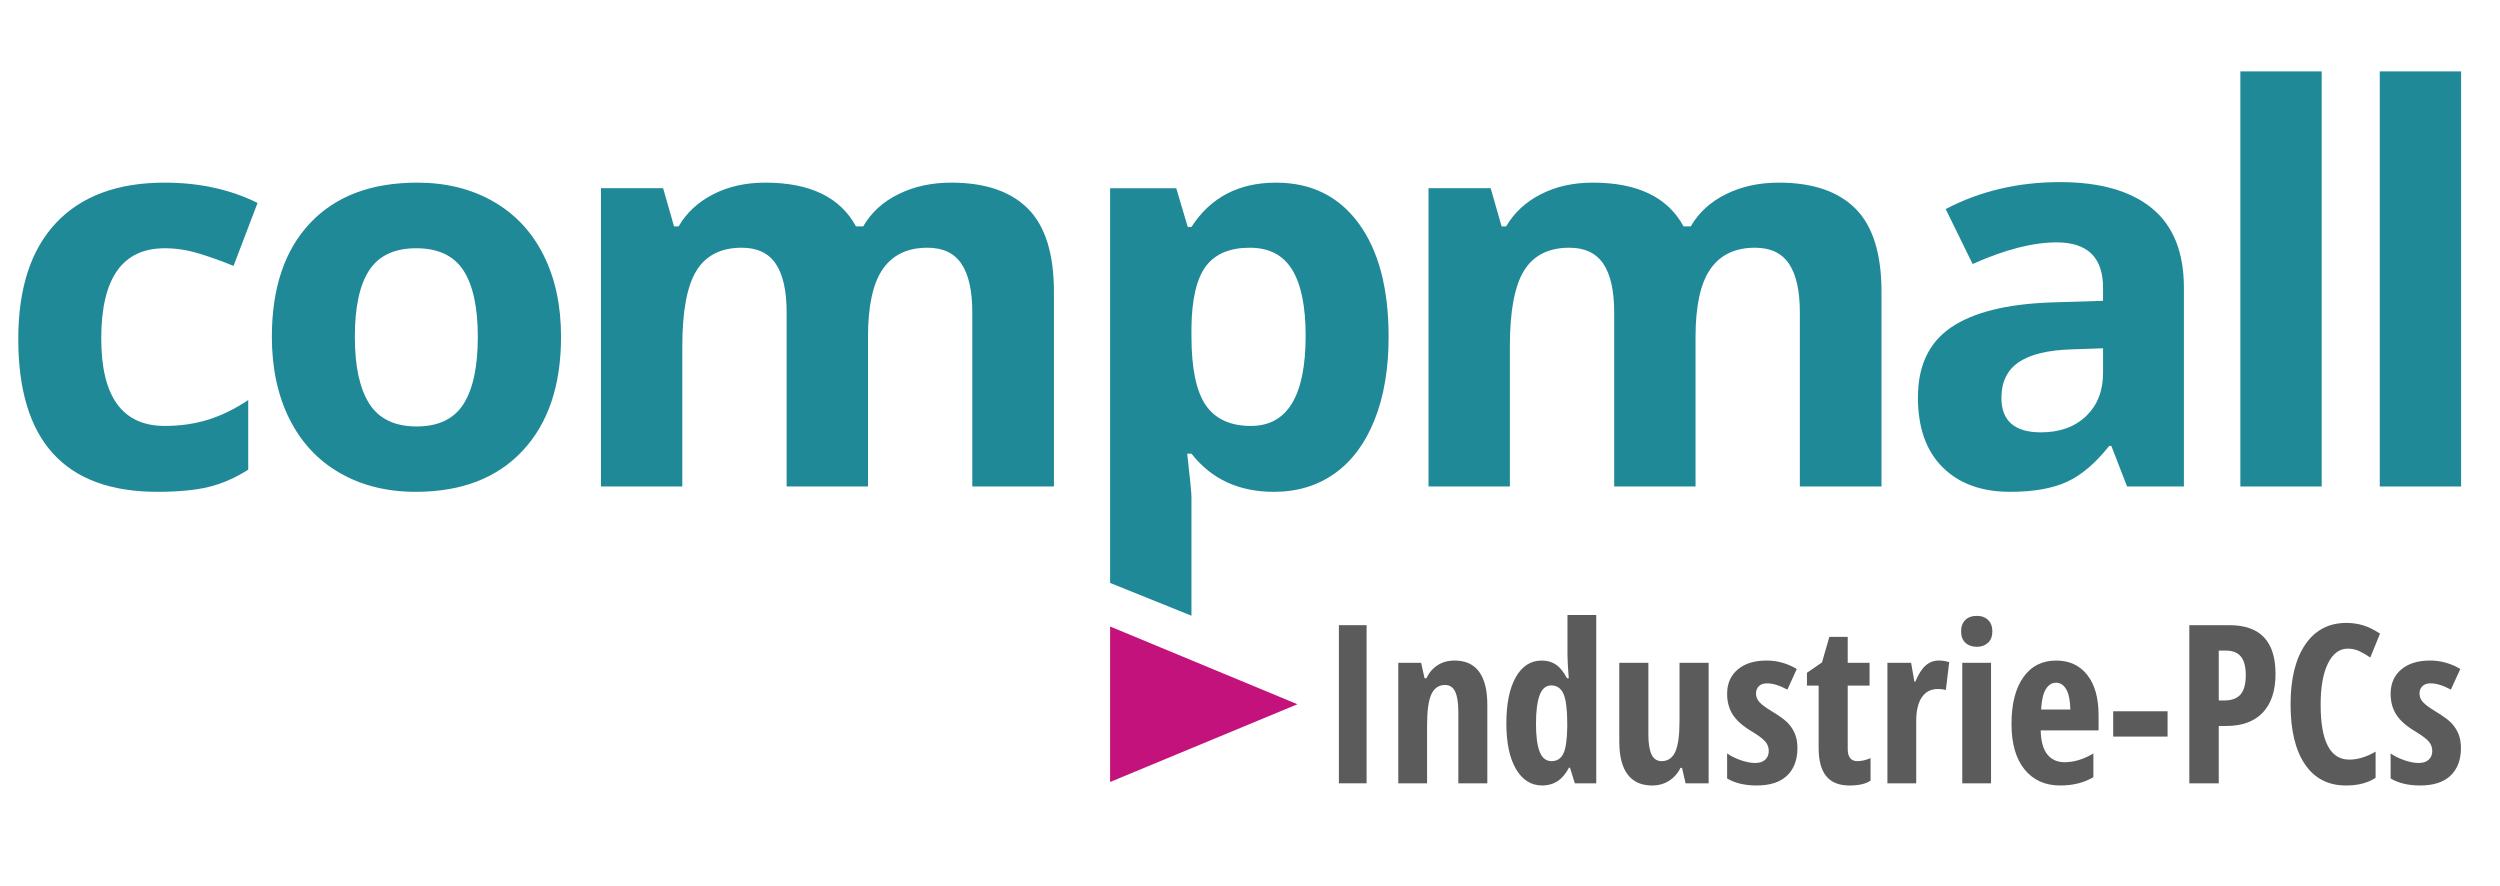
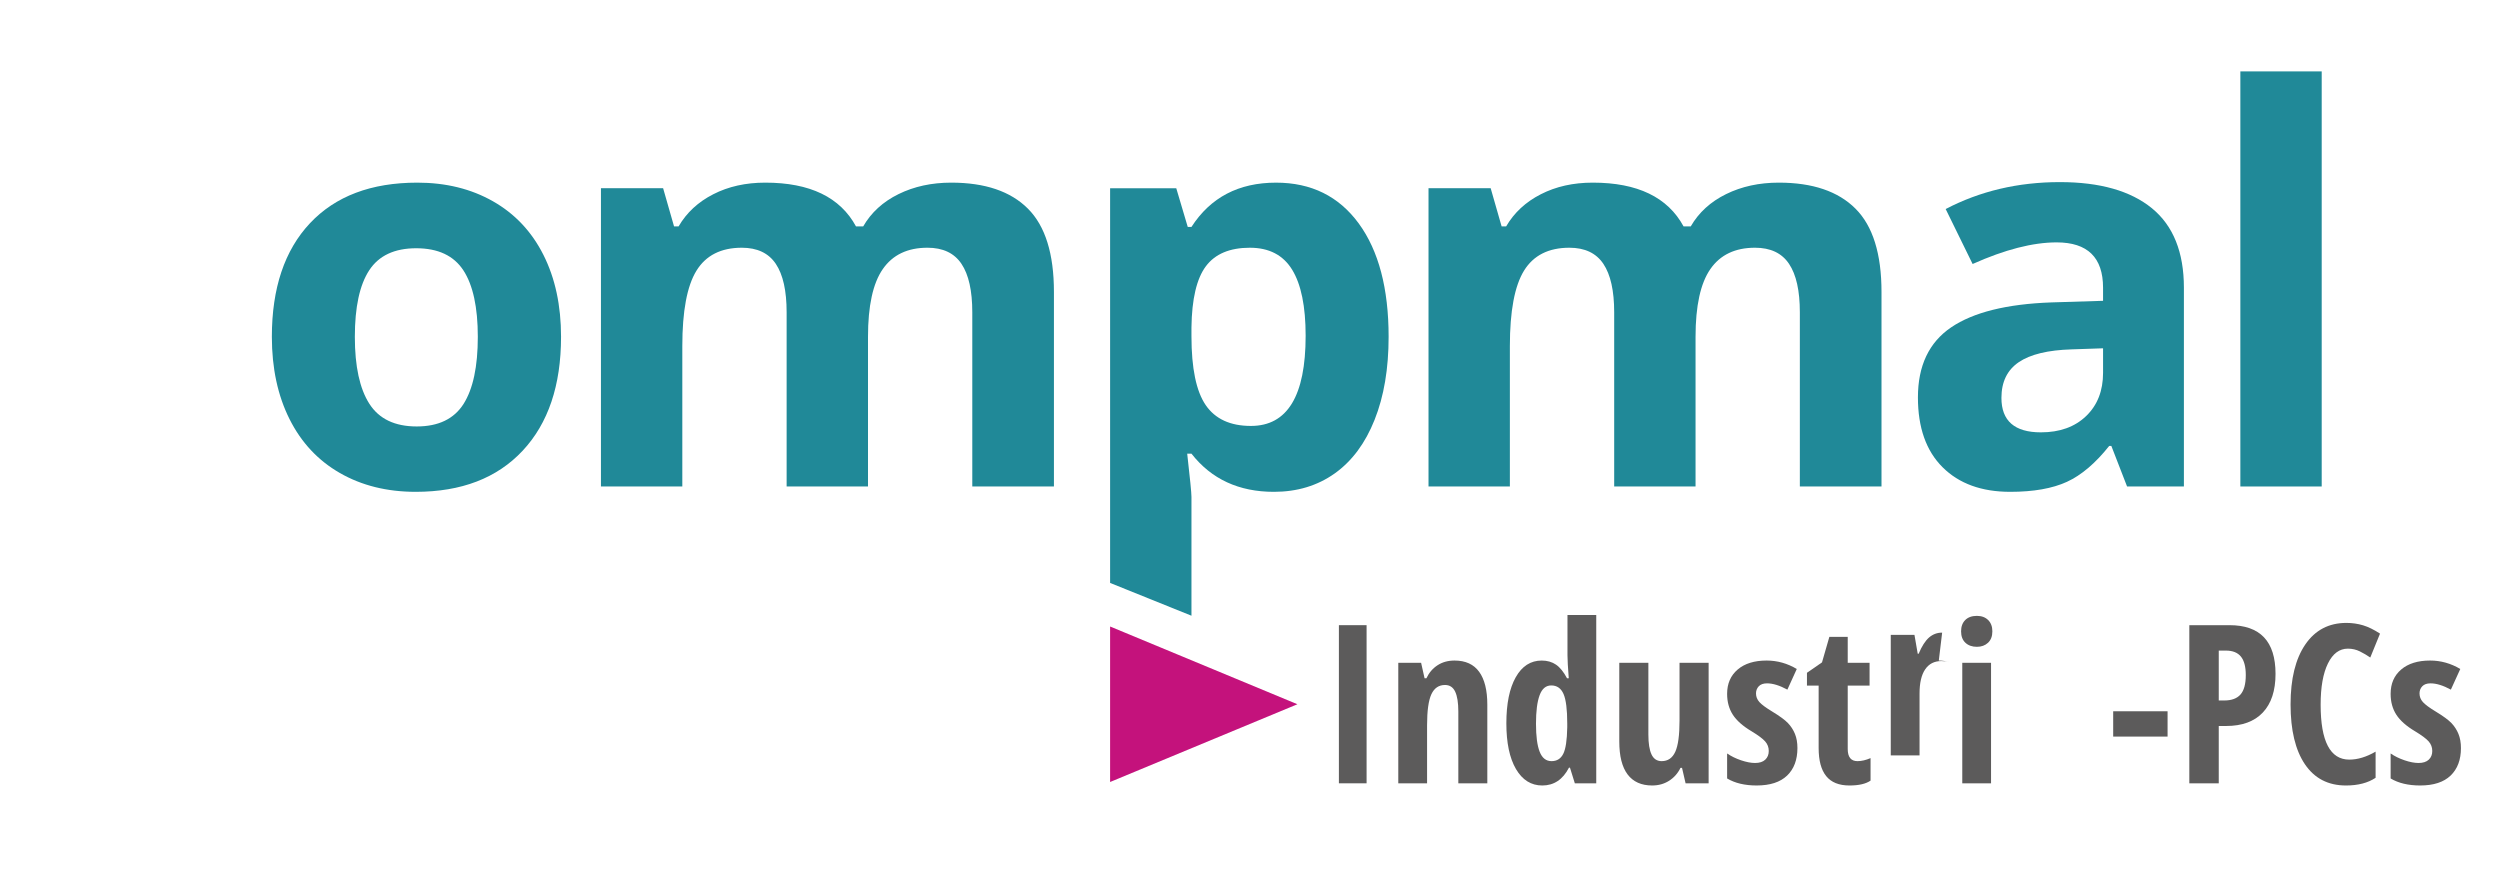
<svg xmlns="http://www.w3.org/2000/svg" xml:space="preserve" width="175px" height="62px" version="1.1" style="shape-rendering:geometricPrecision; text-rendering:geometricPrecision; image-rendering:optimizeQuality; fill-rule:evenodd; clip-rule:evenodd" viewBox="0 0 175 62">
  <defs>
    <style type="text/css">
   
    .fil1 {fill:#5C5B5B;fill-rule:nonzero}
    .fil2 {fill:#C4127C;fill-rule:nonzero}
    .fil0 {fill:#208998;fill-rule:nonzero}
   
  </style>
  </defs>
  <g id="Ebene_x0020_1">
    <g id="compmall-Logo-2020.eps">
-       <path class="fil0" d="M11.027 34.428c-6.492,0 -9.741,-3.56 -9.748,-10.678l0 -0.063c0.007,-3.528 0.891,-6.226 2.652,-8.092 1.767,-1.873 4.301,-2.81 7.6,-2.81 2.416,0 4.582,0.473 6.499,1.42l-1.681 4.406c-0.897,-0.361 -1.73,-0.657 -2.502,-0.887 -0.772,-0.231 -1.543,-0.346 -2.316,-0.346 -2.963,0 -4.444,2.104 -4.444,6.312 0,4.084 1.481,6.125 4.444,6.125 1.095,0 2.11,-0.146 3.044,-0.438 0.934,-0.293 1.867,-0.75 2.801,-1.373l0 4.874c-0.921,0.585 -1.852,0.99 -2.792,1.214 -0.94,0.223 -2.126,0.336 -3.557,0.336z" />
      <path class="fil0" d="M24.839 23.578c0,2.067 0.339,3.629 1.017,4.688 0.678,1.058 1.783,1.586 3.314,1.586 1.519,0 2.611,-0.526 3.279,-1.577 0.665,-1.053 0.998,-2.617 0.998,-4.697 0,-2.067 -0.336,-3.617 -1.008,-4.65 -0.673,-1.032 -1.774,-1.55 -3.306,-1.55 -1.519,0 -2.615,0.515 -3.287,1.541 -0.672,1.026 -1.007,2.58 -1.007,4.659zm14.434 0c0,3.398 -0.896,6.056 -2.689,7.974 -1.793,1.917 -4.288,2.876 -7.488,2.876 -2.006,0 -3.772,-0.439 -5.304,-1.317 -1.531,-0.878 -2.707,-2.138 -3.529,-3.781 -0.821,-1.644 -1.233,-3.561 -1.233,-5.752 0,-3.411 0.891,-6.063 2.671,-7.955 1.78,-1.891 4.282,-2.838 7.507,-2.838 2.004,0 3.771,0.435 5.303,1.307 1.532,0.871 2.709,2.122 3.53,3.753 0.822,1.632 1.232,3.542 1.232,5.733z" />
      <path class="fil0" d="M60.76 34.054l-5.696 0 0 -12.195c0,-1.505 -0.252,-2.635 -0.757,-3.388 -0.505,-0.754 -1.298,-1.13 -2.38,-1.13 -1.457,0 -2.515,0.536 -3.174,1.606 -0.661,1.07 -0.991,2.832 -0.991,5.284l0 9.823 -5.696 0 0 -20.878 4.352 0 0.765 2.672 0.318 0c0.559,-0.96 1.369,-1.71 2.427,-2.25 1.059,-0.543 2.272,-0.813 3.642,-0.813 3.125,0 5.24,1.02 6.349,3.063l0.505 0c0.559,-0.971 1.384,-1.725 2.473,-2.26 1.09,-0.536 2.318,-0.803 3.689,-0.803 2.365,0 4.154,0.606 5.368,1.821 1.214,1.213 1.821,3.158 1.821,5.835l0 13.613 -5.715 0 0 -12.195c0,-1.505 -0.251,-2.635 -0.756,-3.388 -0.504,-0.754 -1.298,-1.13 -2.38,-1.13 -1.396,0 -2.438,0.498 -3.128,1.495 -0.692,0.995 -1.036,2.576 -1.036,4.742l0 10.476z" />
      <path class="fil0" d="M87.492 17.341c-1.406,0 -2.435,0.433 -3.081,1.297 -0.647,0.866 -0.983,2.295 -1.009,4.286l0 0.616c0,2.241 0.333,3.848 0.999,4.819 0.667,0.971 1.721,1.456 3.165,1.456 2.553,0 3.829,-2.104 3.829,-6.311 0,-2.054 -0.314,-3.595 -0.943,-4.623 -0.629,-1.026 -1.615,-1.54 -2.96,-1.54zm1.681 17.087c-2.453,0 -4.377,-0.89 -5.771,-2.672l-0.298 0c0.199,1.744 0.298,2.752 0.298,3.026l0 8.318 -5.695 -2.295 0 -27.629 4.631 0 0.804 2.709 0.26 0c1.332,-2.067 3.305,-3.1 5.921,-3.1 2.464,0 4.394,0.952 5.789,2.857 1.393,1.905 2.091,4.55 2.091,7.936 0,2.228 -0.327,4.164 -0.981,5.807 -0.653,1.643 -1.584,2.895 -2.792,3.755 -1.207,0.858 -2.627,1.288 -4.257,1.288z" />
      <path class="fil0" d="M118.688 34.054l-5.695 0 0 -12.195c0,-1.505 -0.252,-2.635 -0.756,-3.388 -0.504,-0.754 -1.298,-1.13 -2.381,-1.13 -1.457,0 -2.515,0.536 -3.175,1.606 -0.659,1.07 -0.99,2.832 -0.99,5.284l0 9.823 -5.695 0 0 -20.878 4.351 0 0.766 2.672 0.317 0c0.56,-0.96 1.369,-1.71 2.428,-2.25 1.058,-0.543 2.271,-0.813 3.64,-0.813 3.126,0 5.242,1.02 6.351,3.063l0.503 0c0.561,-0.971 1.385,-1.725 2.475,-2.26 1.089,-0.536 2.318,-0.803 3.688,-0.803 2.365,0 4.154,0.606 5.368,1.821 1.215,1.213 1.822,3.158 1.822,5.835l0 13.613 -5.716 0 0 -12.195c0,-1.505 -0.251,-2.635 -0.756,-3.388 -0.504,-0.754 -1.297,-1.13 -2.381,-1.13 -1.394,0 -2.437,0.498 -3.127,1.495 -0.691,0.995 -1.037,2.576 -1.037,4.742l0 10.476z" />
      <path class="fil0" d="M147.214 24.381l-2.202 0.075c-1.656,0.049 -2.889,0.348 -3.698,0.896 -0.809,0.549 -1.214,1.381 -1.214,2.502 0,1.607 0.921,2.41 2.763,2.41 1.321,0 2.375,-0.38 3.166,-1.14 0.79,-0.759 1.185,-1.768 1.185,-3.024l0 -1.719zm1.681 9.673l-1.101 -2.839 -0.15 0c-0.958,1.208 -1.945,2.046 -2.959,2.513 -1.016,0.466 -2.338,0.7 -3.968,0.7 -2.005,0 -3.583,-0.573 -4.734,-1.719 -1.152,-1.145 -1.728,-2.776 -1.728,-4.892 0,-2.216 0.776,-3.849 2.325,-4.902 1.55,-1.052 3.887,-1.634 7.012,-1.746l3.622 -0.112 0 -0.914c0,-2.117 -1.081,-3.176 -3.248,-3.176 -1.669,0 -3.63,0.505 -5.883,1.513l-1.886 -3.847c2.403,-1.257 5.067,-1.885 7.992,-1.885 2.802,0 4.949,0.61 6.444,1.829 1.492,1.22 2.24,3.075 2.24,5.566l0 13.911 -3.978 0z" />
      <polygon class="fil0" points="156.825,34.054 162.519,34.054 162.519,4.998 156.825,4.998 " />
-       <polygon class="fil0" points="166.583,34.054 172.278,34.054 172.278,4.998 166.583,4.998 " />
      <polygon class="fil1" points="93.723,54.832 95.661,54.832 95.661,43.762 93.723,43.762 " />
      <path class="fil1" d="M102.083 54.832l0 -5.028c0,-0.61 -0.073,-1.072 -0.22,-1.386 -0.147,-0.312 -0.383,-0.469 -0.712,-0.469 -0.434,0 -0.752,0.216 -0.954,0.647 -0.201,0.432 -0.302,1.161 -0.302,2.185l0 4.051 -2.015 0 0 -8.435 1.598 0 0.242 1.082 0.129 0c0.181,-0.388 0.442,-0.692 0.78,-0.912 0.338,-0.219 0.734,-0.329 1.188,-0.329 0.768,0 1.343,0.262 1.724,0.788 0.381,0.525 0.571,1.292 0.571,2.302l0 5.504 -2.029 0z" />
      <path class="fil1" d="M108.609 53.28c0.374,0 0.647,-0.17 0.818,-0.511 0.172,-0.341 0.265,-0.96 0.28,-1.86l0 -0.264c0,-0.979 -0.087,-1.669 -0.26,-2.067 -0.175,-0.399 -0.461,-0.598 -0.86,-0.598 -0.374,0 -0.645,0.228 -0.814,0.685 -0.169,0.457 -0.254,1.122 -0.254,1.995 0,0.873 0.086,1.528 0.258,1.965 0.172,0.436 0.448,0.655 0.832,0.655zm-0.65 1.704c-0.778,0 -1.391,-0.384 -1.841,-1.151 -0.449,-0.768 -0.673,-1.835 -0.673,-3.204 0,-1.373 0.219,-2.447 0.658,-3.225 0.439,-0.777 1.045,-1.166 1.818,-1.166 0.383,0 0.715,0.095 0.995,0.284 0.28,0.189 0.538,0.509 0.776,0.957l0.121 0c-0.06,-0.766 -0.09,-1.304 -0.09,-1.612l0 -2.817 2.014 0 0 11.782 -1.499 0 -0.341 -1.098 -0.068 0c-0.429,0.833 -1.053,1.25 -1.87,1.25z" />
      <path class="fil1" d="M117.991 54.832l-0.25 -1.083 -0.106 0c-0.187,0.384 -0.453,0.685 -0.799,0.905 -0.346,0.22 -0.741,0.33 -1.185,0.33 -0.757,0 -1.33,-0.258 -1.719,-0.773 -0.388,-0.515 -0.582,-1.284 -0.582,-2.31l0 -5.504 2.036 0 0 5.02c0,0.616 0.073,1.08 0.22,1.393 0.146,0.313 0.383,0.47 0.711,0.47 0.435,0 0.751,-0.217 0.951,-0.651 0.2,-0.435 0.299,-1.164 0.299,-2.189l0 -4.043 2.037 0 0 8.435 -1.613 0z" />
      <path class="fil1" d="M125.82 52.363c0,0.823 -0.241,1.465 -0.723,1.928 -0.482,0.462 -1.193,0.693 -2.132,0.693 -0.833,0 -1.521,-0.165 -2.067,-0.492l0 -1.75c0.278,0.192 0.602,0.351 0.973,0.478 0.371,0.125 0.698,0.189 0.981,0.189 0.313,0 0.551,-0.077 0.715,-0.231 0.165,-0.155 0.246,-0.358 0.246,-0.61 0,-0.257 -0.085,-0.482 -0.257,-0.674 -0.172,-0.192 -0.488,-0.427 -0.946,-0.704 -0.611,-0.363 -1.049,-0.751 -1.314,-1.162 -0.265,-0.412 -0.398,-0.897 -0.398,-1.457 0,-0.718 0.246,-1.285 0.74,-1.705 0.491,-0.418 1.166,-0.628 2.024,-0.628 0.747,0 1.451,0.197 2.112,0.591l-0.658 1.446c-0.54,-0.293 -1.015,-0.44 -1.423,-0.44 -0.258,0 -0.451,0.069 -0.58,0.205 -0.128,0.136 -0.193,0.303 -0.193,0.5 0,0.227 0.079,0.429 0.238,0.606 0.16,0.176 0.456,0.396 0.89,0.658 0.526,0.319 0.894,0.589 1.106,0.81 0.212,0.223 0.376,0.475 0.492,0.758 0.116,0.283 0.174,0.613 0.174,0.991z" />
      <path class="fil1" d="M130.022 53.28c0.284,0 0.589,-0.071 0.917,-0.212l0 1.575c-0.328,0.227 -0.821,0.341 -1.476,0.341 -0.733,0 -1.275,-0.218 -1.628,-0.655 -0.354,-0.437 -0.53,-1.092 -0.53,-1.966l0 -4.369 -0.818 0 0 -0.9 1.053 -0.727 0.515 -1.787 1.286 0 0 1.817 1.529 0 0 1.597 -1.529 0 0 4.438c0,0.565 0.228,0.848 0.681,0.848z" />
-       <path class="fil1" d="M135.716 46.238c0.248,0 0.49,0.038 0.727,0.113l-0.234 1.954c-0.141,-0.05 -0.326,-0.076 -0.553,-0.076 -0.489,0 -0.866,0.193 -1.128,0.58 -0.263,0.386 -0.394,0.948 -0.394,1.685l0 4.338 -2.015 0 0 -8.435 1.659 0 0.228 1.317 0.067 0c0.222,-0.53 0.465,-0.908 0.727,-1.135 0.263,-0.228 0.568,-0.341 0.916,-0.341z" />
+       <path class="fil1" d="M135.716 46.238c0.248,0 0.49,0.038 0.727,0.113c-0.141,-0.05 -0.326,-0.076 -0.553,-0.076 -0.489,0 -0.866,0.193 -1.128,0.58 -0.263,0.386 -0.394,0.948 -0.394,1.685l0 4.338 -2.015 0 0 -8.435 1.659 0 0.228 1.317 0.067 0c0.222,-0.53 0.465,-0.908 0.727,-1.135 0.263,-0.228 0.568,-0.341 0.916,-0.341z" />
      <path class="fil1" d="M139.373 54.832l-2.014 0 0 -8.435 2.014 0 0 8.435zm-2.097 -10.638c0,-0.334 0.097,-0.598 0.291,-0.792 0.195,-0.194 0.467,-0.291 0.815,-0.291 0.328,0 0.591,0.097 0.787,0.291 0.197,0.194 0.296,0.458 0.296,0.792 0,0.343 -0.102,0.61 -0.303,0.799 -0.203,0.189 -0.462,0.284 -0.78,0.284 -0.334,0 -0.601,-0.095 -0.803,-0.284 -0.203,-0.189 -0.303,-0.456 -0.303,-0.799z" />
-       <path class="fil1" d="M143.917 47.79c-0.288,0 -0.525,0.153 -0.712,0.459 -0.186,0.305 -0.295,0.778 -0.325,1.419l2.044 0c-0.01,-0.616 -0.104,-1.083 -0.28,-1.401 -0.177,-0.318 -0.42,-0.477 -0.727,-0.477zm0.295 7.194c-1.055,0 -1.886,-0.375 -2.495,-1.125 -0.608,-0.749 -0.912,-1.811 -0.912,-3.184 0,-1.393 0.275,-2.48 0.825,-3.263 0.55,-0.782 1.318,-1.174 2.302,-1.174 0.918,0 1.643,0.334 2.173,1.003 0.53,0.669 0.795,1.607 0.795,2.813l0 1.075 -4.051 0c0.015,0.753 0.17,1.312 0.462,1.678 0.293,0.365 0.697,0.548 1.212,0.548 0.655,0 1.327,-0.204 2.013,-0.613l0 1.659c-0.645,0.388 -1.42,0.583 -2.324,0.583z" />
      <polygon class="fil1" points="147.923,51.561 151.73,51.561 151.73,49.789 147.923,49.789 " />
      <path class="fil1" d="M155.313 49.033l0.393 0c0.504,0 0.881,-0.139 1.128,-0.417 0.247,-0.278 0.371,-0.732 0.371,-1.363 0,-0.581 -0.114,-1.011 -0.34,-1.291 -0.228,-0.281 -0.578,-0.421 -1.053,-0.421l-0.499 0 0 3.492zm3.974 -1.864c0,1.177 -0.296,2.079 -0.889,2.707 -0.594,0.629 -1.45,0.943 -2.571,0.943l-0.514 0 0 4.013 -2.06 0 0 -11.07 2.809 0c2.15,0 3.225,1.135 3.225,3.407z" />
      <path class="fil1" d="M164.353 45.405c-0.591,0 -1.057,0.346 -1.397,1.037 -0.341,0.692 -0.511,1.653 -0.511,2.886 0,2.563 0.669,3.845 2.006,3.845 0.586,0 1.2,-0.186 1.841,-0.559l0 1.832c-0.541,0.359 -1.232,0.538 -2.075,0.538 -1.247,0 -2.204,-0.497 -2.874,-1.489 -0.669,-0.991 -1.003,-2.386 -1.003,-4.183 0,-1.797 0.345,-3.197 1.034,-4.202 0.688,-1.004 1.647,-1.507 2.873,-1.507 0.404,0 0.792,0.056 1.163,0.166 0.37,0.112 0.768,0.306 1.192,0.584l-0.682 1.673c-0.227,-0.157 -0.469,-0.299 -0.727,-0.428 -0.257,-0.128 -0.537,-0.193 -0.84,-0.193z" />
      <path class="fil1" d="M172.266 52.363c0,0.823 -0.242,1.465 -0.724,1.928 -0.482,0.462 -1.193,0.693 -2.132,0.693 -0.832,0 -1.52,-0.165 -2.066,-0.492l0 -1.75c0.278,0.192 0.602,0.351 0.973,0.478 0.371,0.125 0.698,0.189 0.981,0.189 0.312,0 0.551,-0.077 0.715,-0.231 0.165,-0.155 0.246,-0.358 0.246,-0.61 0,-0.257 -0.086,-0.482 -0.257,-0.674 -0.172,-0.192 -0.488,-0.427 -0.947,-0.704 -0.611,-0.363 -1.049,-0.751 -1.313,-1.162 -0.265,-0.412 -0.398,-0.897 -0.398,-1.457 0,-0.718 0.246,-1.285 0.739,-1.705 0.491,-0.418 1.166,-0.628 2.025,-0.628 0.746,0 1.45,0.197 2.112,0.591l-0.659 1.446c-0.54,-0.293 -1.014,-0.44 -1.423,-0.44 -0.258,0 -0.451,0.069 -0.579,0.205 -0.129,0.136 -0.193,0.303 -0.193,0.5 0,0.227 0.079,0.429 0.238,0.606 0.16,0.176 0.455,0.396 0.889,0.658 0.526,0.319 0.894,0.589 1.107,0.81 0.211,0.223 0.375,0.475 0.491,0.758 0.116,0.283 0.175,0.613 0.175,0.991z" />
      <polygon class="fil2" points="77.707,43.855 77.707,54.74 90.818,49.297 " />
    </g>
  </g>
</svg>